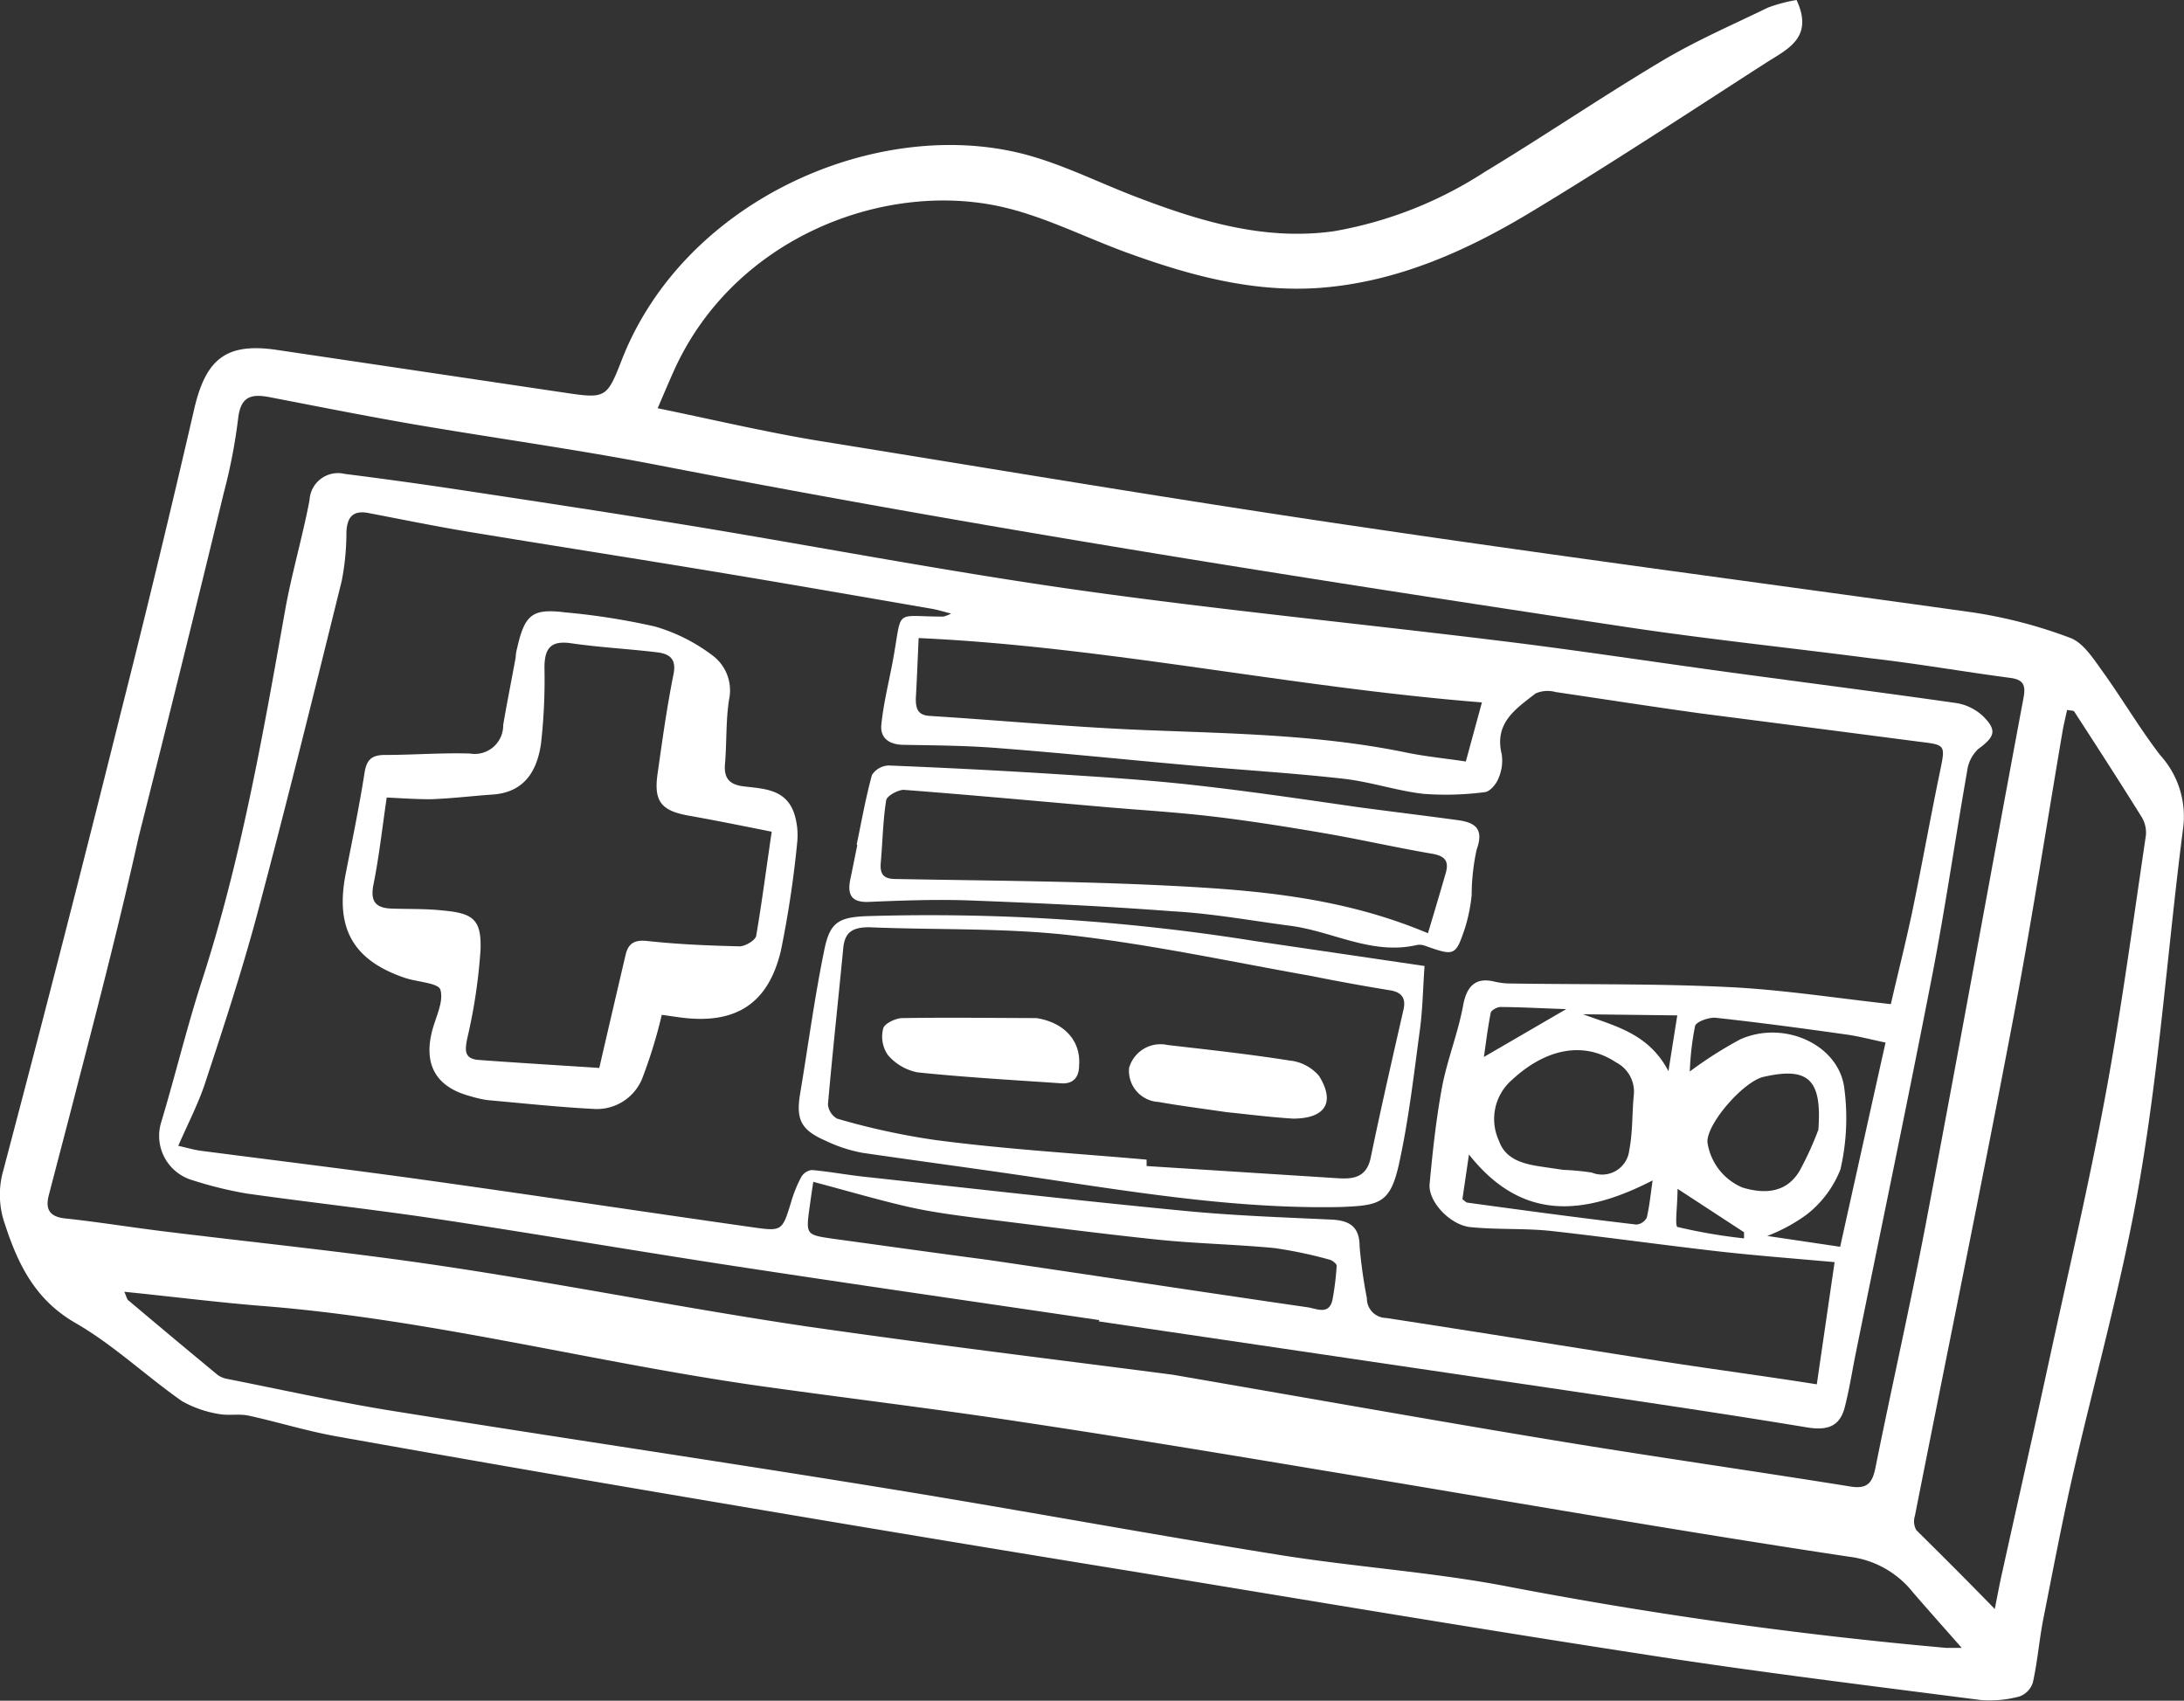
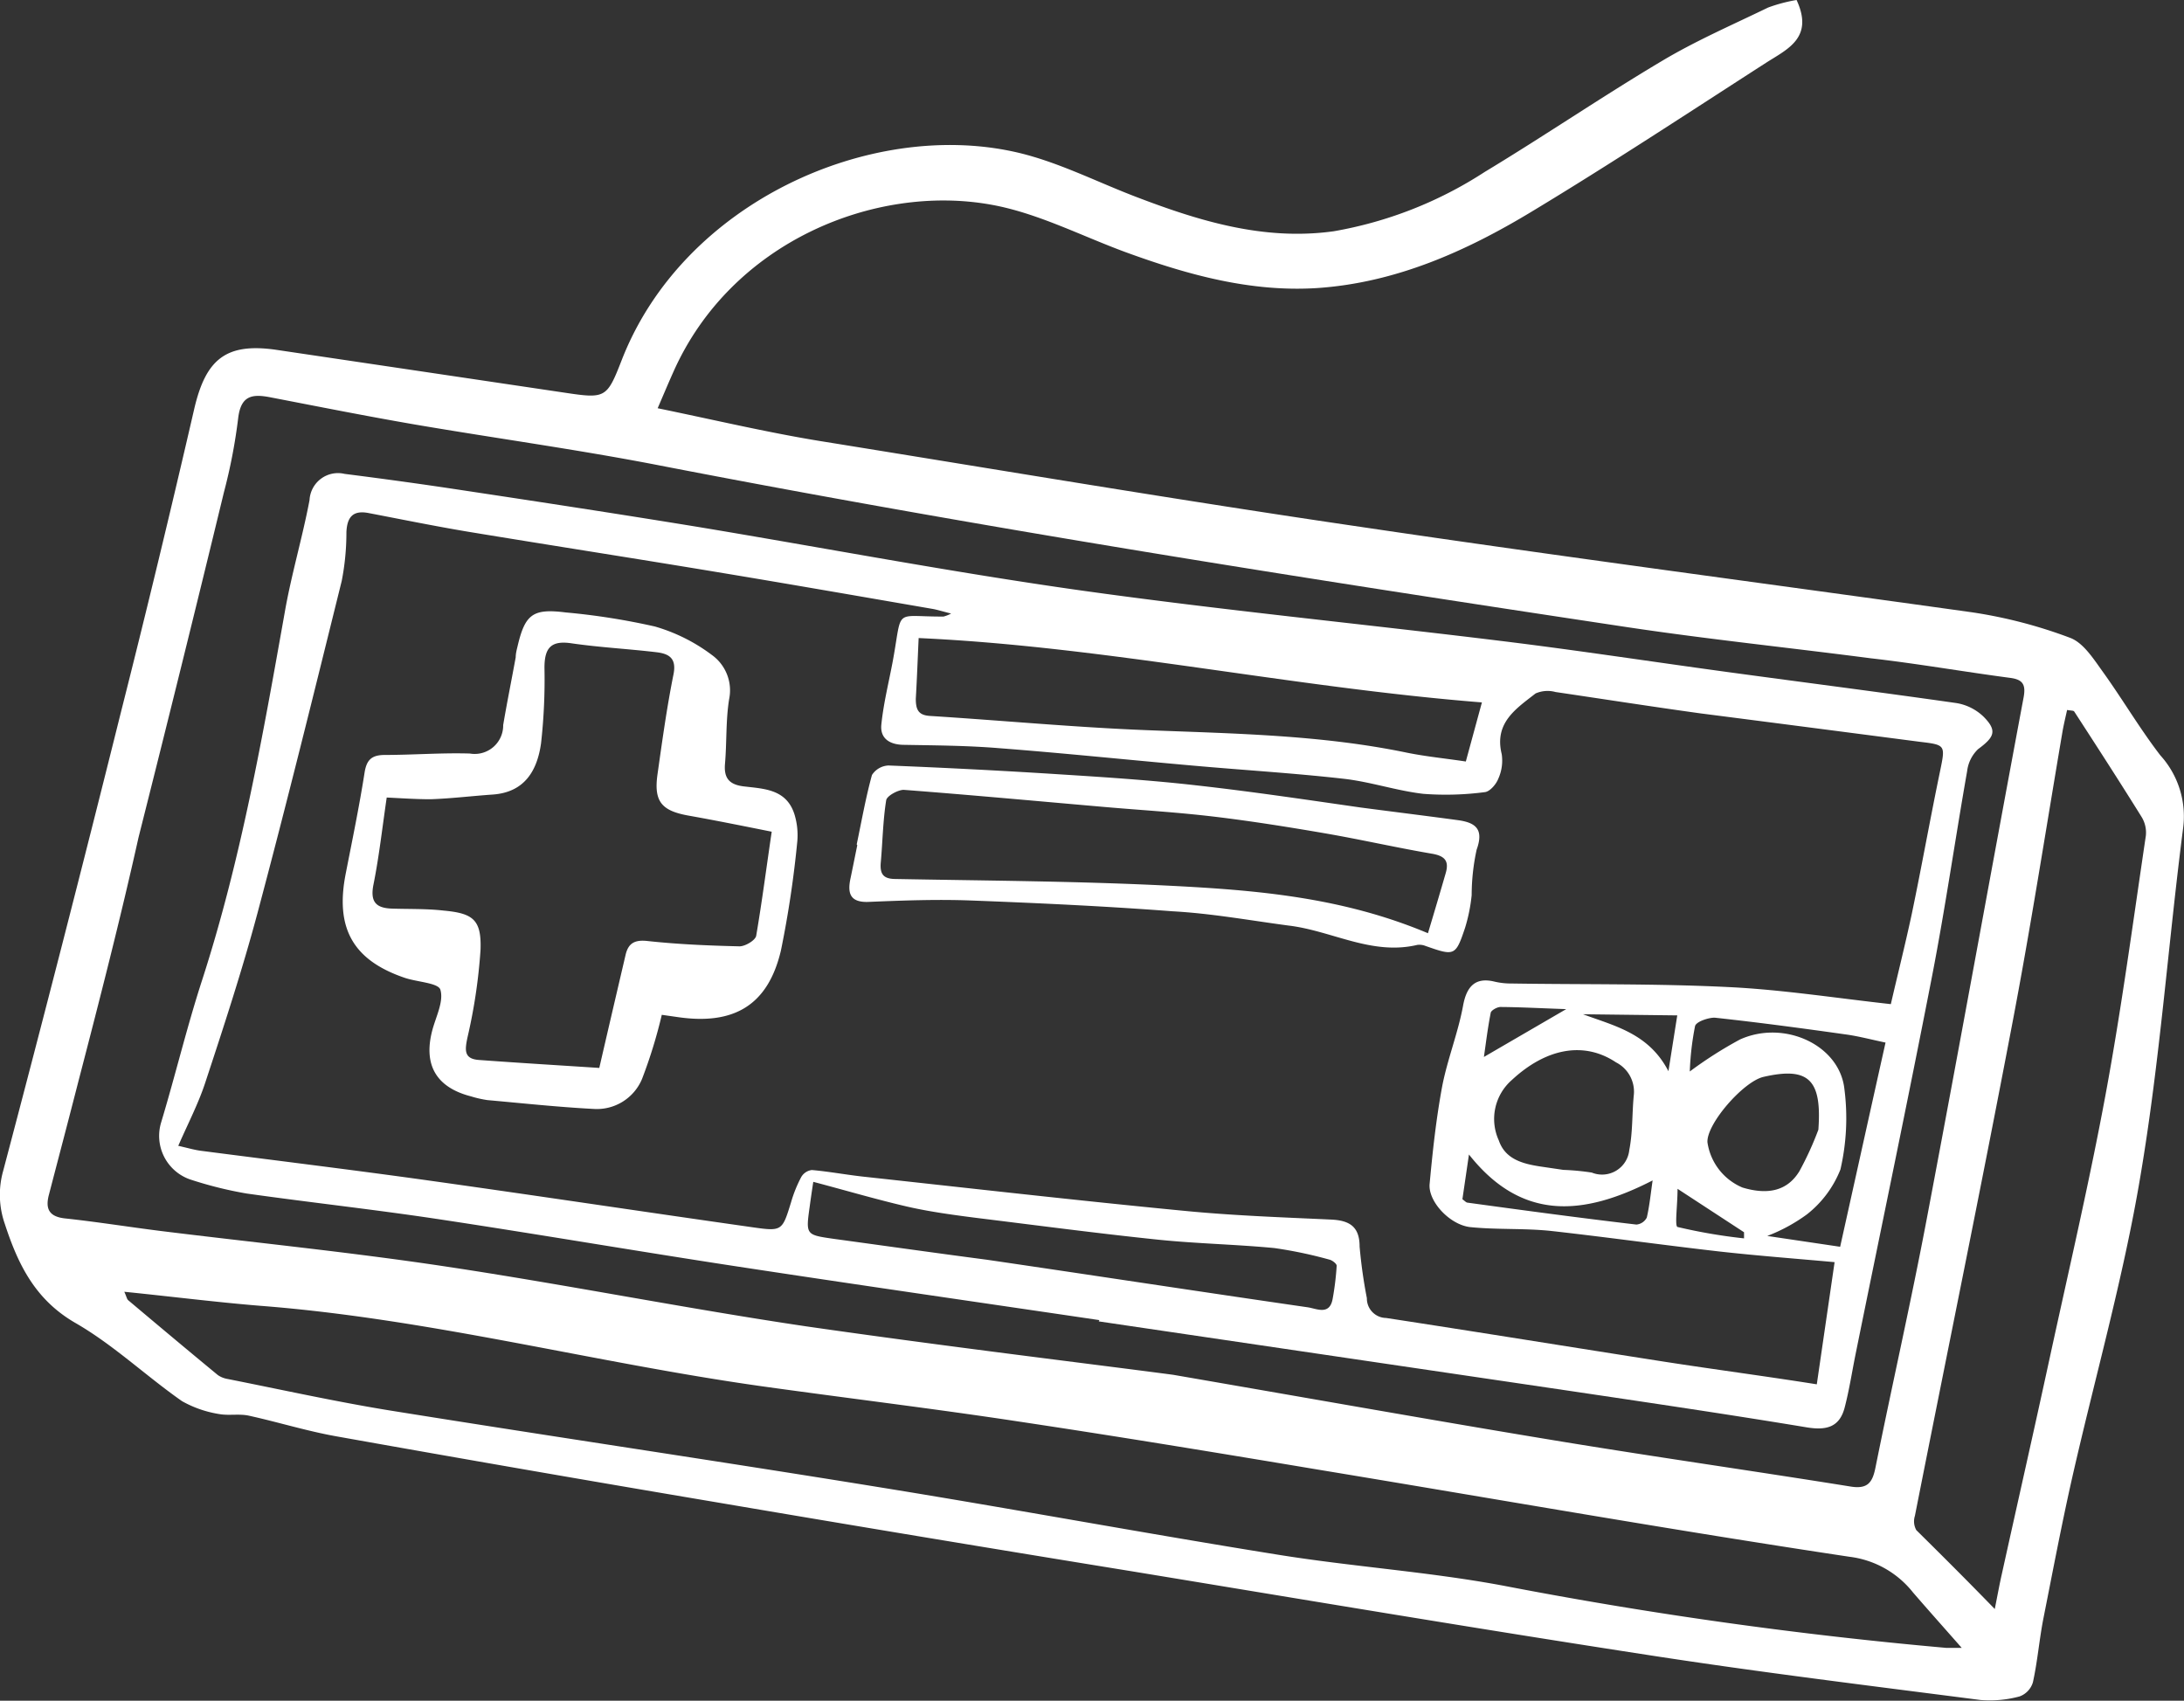
<svg xmlns="http://www.w3.org/2000/svg" viewBox="0 0 153.39 119.44">
  <rect x="0" y="0" width="153.39" height="119.44" fill="#333333" stroke="none" />
  <defs>
    <style>.cls-1{fill:#fff;}</style>
  </defs>
  <title>manette</title>
  <g id="Calque_2" data-name="Calque 2">
    <g id="_NEW_" data-name="!! NEW !!">
      <g id="_7" data-name="#7">
        <g id="Lvr6RH">
          <path class="cls-1" d="M126.18,0c1.23,2.66-.65,3.45-2.13,4.4-5.47,3.52-10.9,7.1-16.47,10.46-4.63,2.8-9.57,5-15.07,5.37-4.68.3-9.13-.94-13.48-2.53-3.12-1.15-6.17-2.74-9.39-3.32-8.17-1.49-18.3,2.6-22.36,11.77-.35.78-.68,1.57-1.09,2.52,3.94.81,7.61,1.68,11.32,2.29C70.18,33,82.85,35.14,95.55,37c14.3,2.12,28.63,4,42.94,6a33.42,33.42,0,0,1,6.89,1.79c.93.34,1.64,1.46,2.28,2.35,1.4,1.94,2.6,4,4.07,5.91a6.37,6.37,0,0,1,1.6,5.09c-1.05,8.14-1.63,16.36-3,24.45-1.2,7.19-3.22,14.23-4.83,21.35-.73,3.25-1.35,6.53-2,9.8-.28,1.46-.4,2.95-.72,4.4a1.52,1.52,0,0,1-.94,1,8,8,0,0,1-2.74.25c-7.73-1-15.46-1.94-23.16-3.13-12.1-1.86-24.18-3.89-36.27-5.88Q65,108,50.41,105.52q-13.41-2.26-26.8-4.65c-2.07-.37-4.09-1-6.14-1.45-.65-.14-1.36,0-2-.1a7.8,7.8,0,0,1-2.69-.92c-2.53-1.77-4.8-3.94-7.45-5.47-2.85-1.63-4.06-4.11-5-7a6.19,6.19,0,0,1-.11-3.69q4.23-16,8.26-32.17C10.27,43,12,35.83,13.65,28.68c.81-3.44,2.21-4.61,5.7-4.12,6.74,1,13.46,2,20.19,3,3,.45,3.07.44,4.14-2.31C48,14.22,61.07,8.4,71.28,10.67c2.93.65,5.69,2.08,8.52,3.16,4.47,1.71,9,3.09,13.88,2.41a28.32,28.32,0,0,0,10.59-4.16c4.19-2.53,8.24-5.29,12.44-7.79,2.39-1.43,5-2.56,7.47-3.76A11,11,0,0,1,126.18,0ZM82.39,96.55c11.57,2,19.48,3.41,27.41,4.71,6.71,1.1,13.46,2.06,20.18,3.14,1.19.19,1.53-.28,1.74-1.33,1.18-5.86,2.51-11.69,3.62-17.56,2.31-12.18,4.51-24.38,6.79-36.56.16-.9-.08-1.24-1-1.35-3.25-.43-6.49-1-9.75-1.37-5.68-.74-11.39-1.33-17.06-2.18-22.77-3.43-45.52-7-68.14-11.39-5.62-1.09-11.31-1.87-17-2.84-3.43-.59-6.84-1.27-10.26-1.93-1.23-.23-2-.09-2.19,1.46a38.47,38.47,0,0,1-1,5.21q-2.94,12.13-6,24.25C8.46,64.51,7,70.2,5.52,75.89c-.68,2.66-1.38,5.31-2.08,8-.27,1,0,1.56,1.14,1.68,2.24.24,4.47.6,6.7.88,6.71.83,13.44,1.5,20.12,2.51,8.43,1.27,16.8,2.94,25.23,4.19C66.42,94.56,76.25,95.74,82.39,96.55ZM8.73,90.72c.16.35.18.51.27.59,2.09,1.76,4.19,3.52,6.3,5.26a1.68,1.68,0,0,0,.66.27c3.79.75,7.57,1.59,11.38,2.21,11.51,1.85,23.05,3.55,34.56,5.42,9.28,1.5,18.53,3.22,27.82,4.71,5.26.85,10.62,1.2,15.86,2.18a308.09,308.09,0,0,0,31.12,4.37c.3,0,.6,0,1.08,0-1.24-1.41-2.34-2.64-3.42-3.89a6.74,6.74,0,0,0-4.47-2.51c-12.44-1.87-24.84-4.06-37.26-6.11-7-1.17-14.1-2.34-21.17-3.4-6-.91-12-1.63-18-2.47-11.78-1.66-23.34-4.74-35.25-5.65C15.07,91.44,12,91.05,8.73,90.72ZM140.1,113c.22-1.11.34-1.77.49-2.43,1.12-5.07,2.27-10.13,3.37-15.21,1.34-6.17,2.78-12.32,3.93-18.53,1.11-6,1.92-12.08,2.82-18.13a2.1,2.1,0,0,0-.3-1.33c-1.55-2.49-3.14-4.95-4.73-7.4-.05-.08-.26-.06-.5-.11-.11.5-.23,1-.31,1.44-1.19,7-2.26,13.92-3.59,20.85-2.18,11.45-4.53,22.87-6.79,34.31a1.26,1.26,0,0,0,.1,1C136.3,109.15,138.06,110.9,140.1,113Z" />
          <path class="cls-1" d="M77.21,92.71c-8.53-1.26-17.07-2.49-25.59-3.79-7-1.07-13.93-2.26-20.9-3.31-4.45-.67-8.94-1.16-13.4-1.79a27.58,27.58,0,0,1-4-1,3.24,3.24,0,0,1-2-4c1-3.32,1.81-6.71,2.88-10C16.93,60.37,18.45,51.7,20,43c.46-2.64,1.24-5.24,1.74-7.88a2,2,0,0,1,2.46-1.84c2.76.35,5.53.73,8.28,1.15,5.57.84,11.13,1.69,16.69,2.6C58,38.5,66.88,40.19,75.8,41.45c9.89,1.39,19.84,2.36,29.76,3.58,5.3.65,10.58,1.46,15.87,2.18s10.69,1.41,16,2.17a3.59,3.59,0,0,1,1.87.94c1,1,.77,1.45-.37,2.29a2.55,2.55,0,0,0-.77,1.54c-.84,4.78-1.53,9.58-2.45,14.33-1.73,8.9-3.59,17.76-5.39,26.64-.25,1.24-.44,2.49-.76,3.72-.36,1.4-1.29,1.63-2.68,1.4-5.56-.92-11.13-1.74-16.71-2.57l-33-4.87Zm51.64-4.07c-2.75-.25-5.43-.45-8.1-.75-3.94-.45-7.86-1-11.8-1.44-1.88-.2-3.8-.08-5.68-.27-1.44-.15-3-1.82-2.86-3.06.21-2.28.46-4.57.88-6.83.37-1.91,1.12-3.76,1.47-5.68.25-1.35.87-2,2.21-1.67a5,5,0,0,0,1.16.13c5.08.08,10.17,0,15.24.25,3.78.18,7.54.77,11.43,1.2.46-2,1-4.14,1.47-6.33.7-3.35,1.3-6.73,2-10.09.36-1.76.37-1.79-1.4-2-5.15-.67-10.3-1.34-15.44-2-3.4-.47-6.79-1-10.18-1.5a2.1,2.1,0,0,0-1.4.1c-1.37,1.07-2.92,2.06-2.38,4.26a3.08,3.08,0,0,1-.24,1.73c-.15.39-.59.9-.94.94a20.93,20.93,0,0,1-4.33.12c-1.89-.22-3.72-.85-5.61-1.06-3.54-.4-7.1-.61-10.65-.93-4.53-.4-9-.87-13.58-1.22-2.2-.18-4.4-.19-6.61-.23-1,0-1.71-.43-1.61-1.42.15-1.49.53-3,.8-4.44.71-3.84,0-3.13,3.57-3.15a2.46,2.46,0,0,0,.53-.21c-.64-.16-1-.28-1.38-.34-4.87-.84-9.74-1.69-14.62-2.5-6-1-12-1.93-18-2.92-2.32-.39-4.62-.86-6.92-1.3-1.1-.21-1.5.29-1.55,1.34A17.67,17.67,0,0,1,24,40.8c-1.93,7.79-3.85,15.59-5.92,23.34-1.07,4-2.38,8-3.67,11.91-.48,1.46-1.2,2.84-1.89,4.42.67.15,1.13.29,1.6.35,5.24.68,10.49,1.32,15.73,2.05,7.66,1.07,15.32,2.23,23,3.32,2.09.3,2.09.25,2.71-1.76a9.26,9.26,0,0,1,.71-1.76,1,1,0,0,1,.75-.5c1.25.11,2.5.35,3.75.48,7.45.81,14.89,1.66,22.34,2.38,3.45.34,6.92.46,10.38.62,1.28.06,2,.48,2,1.9A34.79,34.79,0,0,0,96,91.17a1.37,1.37,0,0,0,1.35,1.39c6.54,1,13.06,2.06,19.6,3.08,3.48.54,7,1,10.65,1.58ZM104.08,49.33c-13.47-1.07-26.42-3.92-39.56-4.52-.07,1.55-.12,2.91-.2,4.26,0,.77.18,1.16,1,1.21,5.08.32,10.16.8,15.24,1,6.11.24,12.23.33,18.25,1.58,1.33.27,2.68.4,4.14.62ZM57.12,83c-.13.85-.19,1.28-.25,1.72-.28,2-.28,2,1.66,2.28,3.59.49,7.19,1,10.78,1.47,7.51,1.1,15,2.25,22.53,3.34.63.09,1.55.6,1.76-.61a20,20,0,0,0,.28-2.31c0-.14-.32-.39-.52-.43a30.45,30.45,0,0,0-3.86-.81c-2.72-.26-5.46-.31-8.18-.59-4.23-.44-8.45-1-12.68-1.52-1.64-.21-3.3-.43-4.92-.8C61.56,84.24,59.43,83.61,57.12,83Zm52.68-.84a17,17,0,0,1,2,.19,1.92,1.92,0,0,0,2.63-1.58c.25-1.27.19-2.59.32-3.88a2.31,2.31,0,0,0-1.25-2.28c-2.25-1.5-4.91-1-7.32,1.24a3.63,3.63,0,0,0-.91,4.25c.45,1.31,1.67,1.63,2.9,1.82Zm17.91-2.81c.26-3.53-.68-4.45-3.86-3.72-1.41.33-4,3.3-3.93,4.59a4.08,4.08,0,0,0,2.46,3.18c1.8.54,3.16.23,4-1.15A22.27,22.27,0,0,0,127.71,79.34Zm4.72-6.13c-1.05-.22-1.94-.46-2.85-.58-3.05-.43-6.1-.84-9.16-1.17-.45,0-1.29.28-1.37.59a19.92,19.92,0,0,0-.37,3.19A28.52,28.52,0,0,1,122.21,73c3.11-1.4,7,.39,7.33,3.49a16,16,0,0,1-.28,5.64,7.51,7.51,0,0,1-2.36,3.16,11.89,11.89,0,0,1-2.78,1.51l5.12.76C130.33,82.66,131.38,77.91,132.43,73.21Zm-29.72,11c.19.14.26.23.35.24C107,85,111,85.54,114.93,86a.91.91,0,0,0,.73-.49c.19-.81.27-1.66.41-2.61-4.9,2.52-9.21,2.85-12.9-1.82ZM117.8,71.31l-6.62-.08c2.23.83,4.62,1.34,6,4ZM110,70.87c-1.76-.06-3.19-.14-4.62-.15-.23,0-.64.23-.68.4-.22,1.11-.35,2.23-.48,3.11Zm7.82,12.62c0,1.17-.21,2.63,0,2.68a37.94,37.94,0,0,0,4.67.8l0-.43Z" />
          <path class="cls-1" d="M46.48,71.27a34.53,34.53,0,0,1-1.39,4.51,3.44,3.44,0,0,1-3.39,2.1c-2.49-.13-5-.4-7.46-.62A7.55,7.55,0,0,1,33.09,77c-2.42-.62-3.35-2.17-2.75-4.56.25-1,.84-2.08.59-2.93-.14-.49-1.66-.54-2.54-.85-3.61-1.24-4.86-3.49-4.11-7.3.46-2.35.95-4.71,1.32-7.07.14-.92.49-1.26,1.4-1.27,2,0,4-.16,6-.1a2,2,0,0,0,2.34-2c.27-1.59.59-3.17.88-4.76,0-.24.06-.49.12-.73.53-2.29,1.07-2.71,3.38-2.42A47.84,47.84,0,0,1,46,44a12.35,12.35,0,0,1,4,2,3.06,3.06,0,0,1,1.21,3.1c-.24,1.49-.16,3-.29,4.53-.09,1,.28,1.48,1.34,1.6,1.42.17,3,.19,3.55,2A5,5,0,0,1,56,59.06a73.3,73.3,0,0,1-1.15,7.68c-.9,3.84-3.28,5.27-7.25,4.69ZM54.2,58.41c-2-.4-3.93-.79-5.84-1.13s-2.45-1-2.18-2.91c.33-2.33.65-4.66,1.12-7,.23-1.13-.3-1.45-1.16-1.56-2-.24-4-.34-6-.63-1.46-.22-1.9.34-1.9,1.72A40.25,40.25,0,0,1,38,52.2c-.27,1.92-1.15,3.44-3.39,3.6-1.46.1-2.91.28-4.37.33-1.09,0-2.19-.08-3.08-.12-.32,2.19-.54,4.17-.93,6.11-.24,1.2.16,1.65,1.28,1.69s2.44,0,3.65.14c2.07.19,2.66.64,2.59,2.74a38.26,38.26,0,0,1-.92,6.18c-.18.87-.26,1.49.8,1.57,2.86.21,5.71.38,8.46.56.62-2.69,1.23-5.3,1.84-7.91.19-.86.65-1.11,1.58-1,2.14.23,4.28.32,6.43.37.4,0,1.11-.42,1.17-.74C53.52,63.32,53.83,60.91,54.2,58.41Z" />
          <path class="cls-1" d="M60.17,59.3c.34-1.62.63-3.27,1.07-4.87a1.45,1.45,0,0,1,1.16-.67q6.09.24,12.16.63c3.17.2,6.35.41,9.51.77,3.84.43,7.66,1,11.49,1.55,2.28.3,4.56.58,6.84.89,1.24.17,1.83.63,1.31,2.07a15.16,15.16,0,0,0-.35,3.2,11.82,11.82,0,0,1-.46,2.28c-.67,2-.74,2-2.79,1.28a1.14,1.14,0,0,0-.57-.07c-3.2.76-6-1-9.05-1.36-2.7-.36-5.4-.85-8.12-1-4.73-.36-9.47-.58-14.2-.76-2.39-.09-4.78,0-7.17.1-1.32.05-1.49-.63-1.26-1.68.16-.76.31-1.53.47-2.3Zm40.12,6.24c.42-1.4.84-2.81,1.25-4.23.25-.86-.08-1.21-1-1.36-2.51-.43-5-1-7.5-1.43s-5.18-.86-7.79-1.17-5.06-.45-7.59-.67c-4.73-.41-9.45-.85-14.19-1.21-.4,0-1.18.42-1.23.73-.23,1.44-.25,2.92-.38,4.37-.07.8.17,1.15,1,1.16,6.41.12,12.82.15,19.22.47C88.21,62.51,94.25,63,100.29,65.54Z" />
-           <path class="cls-1" d="M100.05,67.84c-.11,1.55-.13,3-.32,4.44-.43,3.17-.79,6.37-1.48,9.49-.62,2.77-1.38,2.9-4.2,3-7.69.14-15.21-1.19-22.77-2.29-3.57-.52-7.16-1-10.72-1.52A10.24,10.24,0,0,1,58,80.12c-1.75-.76-2.11-1.49-1.8-3.34.56-3.34,1-6.68,1.68-10,.39-2,1-2.36,3-2.44a144.83,144.83,0,0,1,27.2,1.74ZM80.53,81.44l0,.45,13.33.85c1.14.08,2.11,0,2.41-1.44.72-3.49,1.53-7,2.31-10.43.17-.79-.16-1.19-.94-1.32-1.84-.3-3.67-.63-5.5-1-5.63-1-11.23-2.21-16.89-2.86-4.7-.54-9.47-.37-14.21-.57-1.16,0-1.72.34-1.82,1.51-.35,3.65-.75,7.29-1.07,10.93a1.28,1.28,0,0,0,.64,1,50,50,0,0,0,6.88,1.5C70.59,80.71,75.57,81,80.53,81.44Z" />
-           <path class="cls-1" d="M72.79,71.5c1.93.3,3.13,1.57,3,3.32,0,.82-.4,1.32-1.26,1.26-3.37-.23-6.74-.42-10.1-.77a3.66,3.66,0,0,1-2.08-1.23,2.27,2.27,0,0,1-.32-1.85c.08-.34.86-.72,1.33-.73C66.53,71.45,69.66,71.49,72.79,71.5Z" />
-           <path class="cls-1" d="M86.18,78.11c-2-.29-3.41-.47-4.81-.72A2.19,2.19,0,0,1,79.3,75,2.29,2.29,0,0,1,82,73.39c2.86.33,5.73.64,8.57,1.09a3.13,3.13,0,0,1,2.07,1.08c1.17,1.88.42,3-1.83,3C89.08,78.45,87.33,78.22,86.18,78.11Z" />
        </g>
      </g>
    </g>
  </g>
</svg>